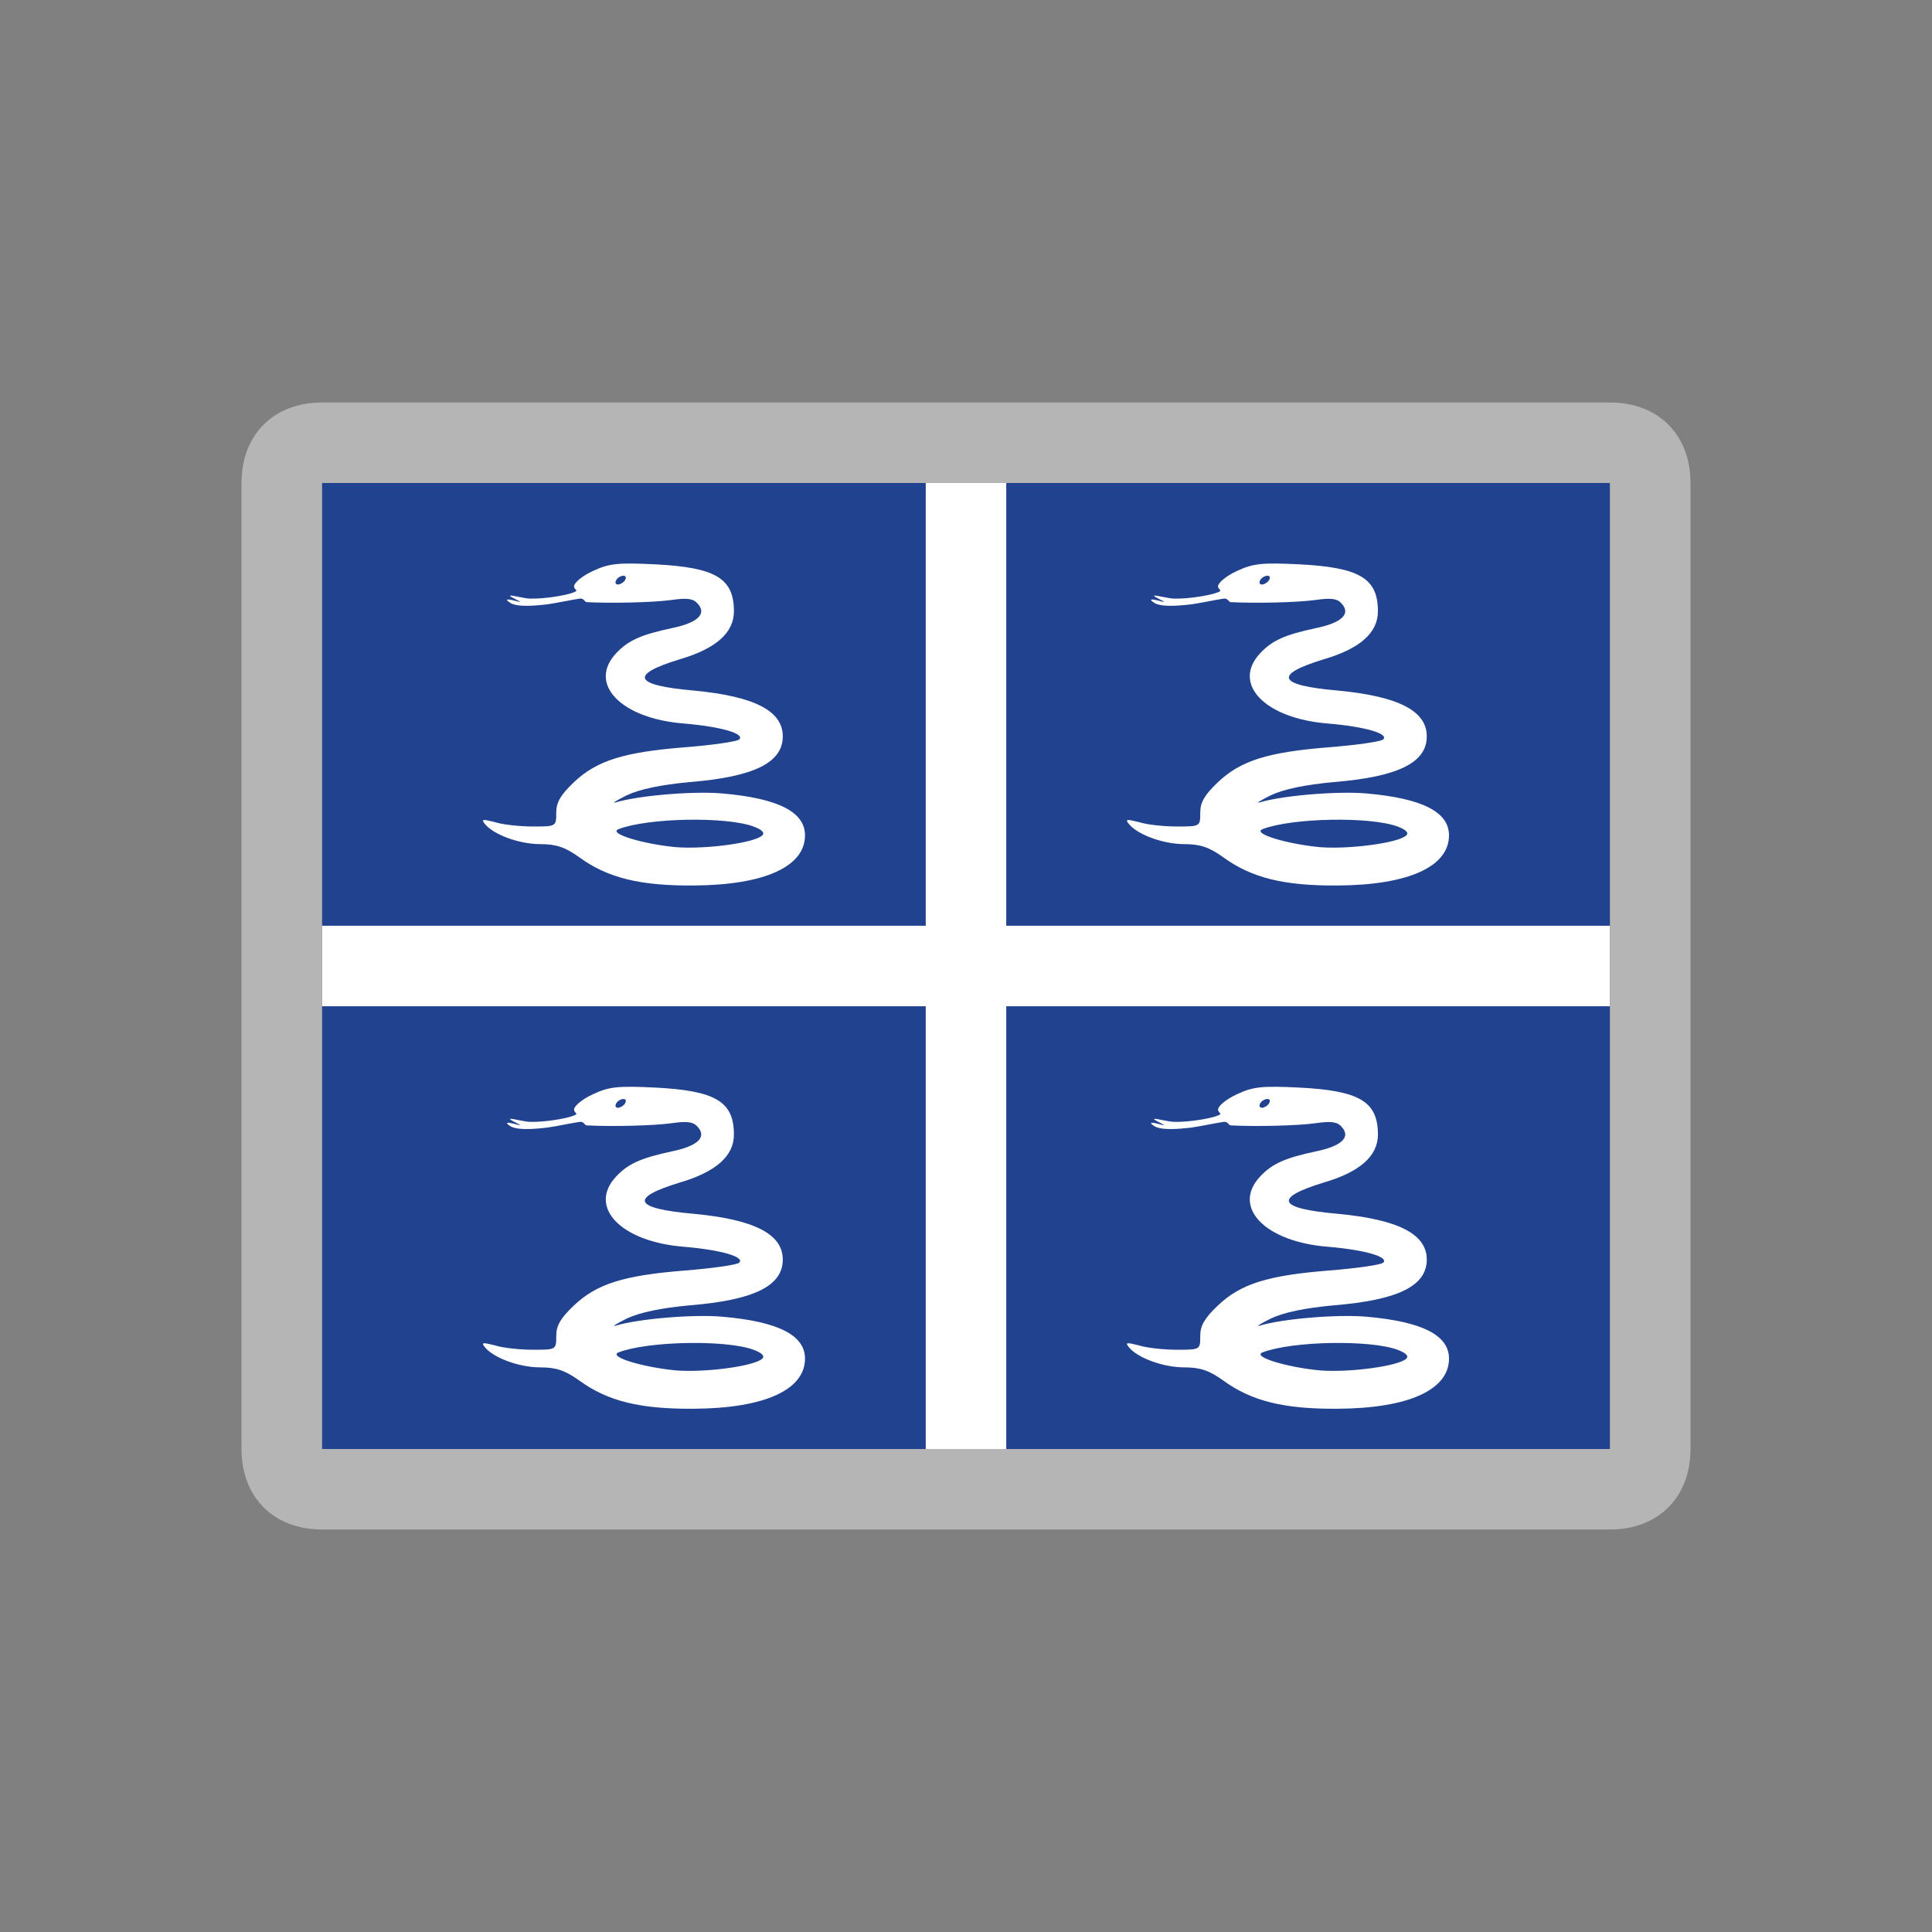
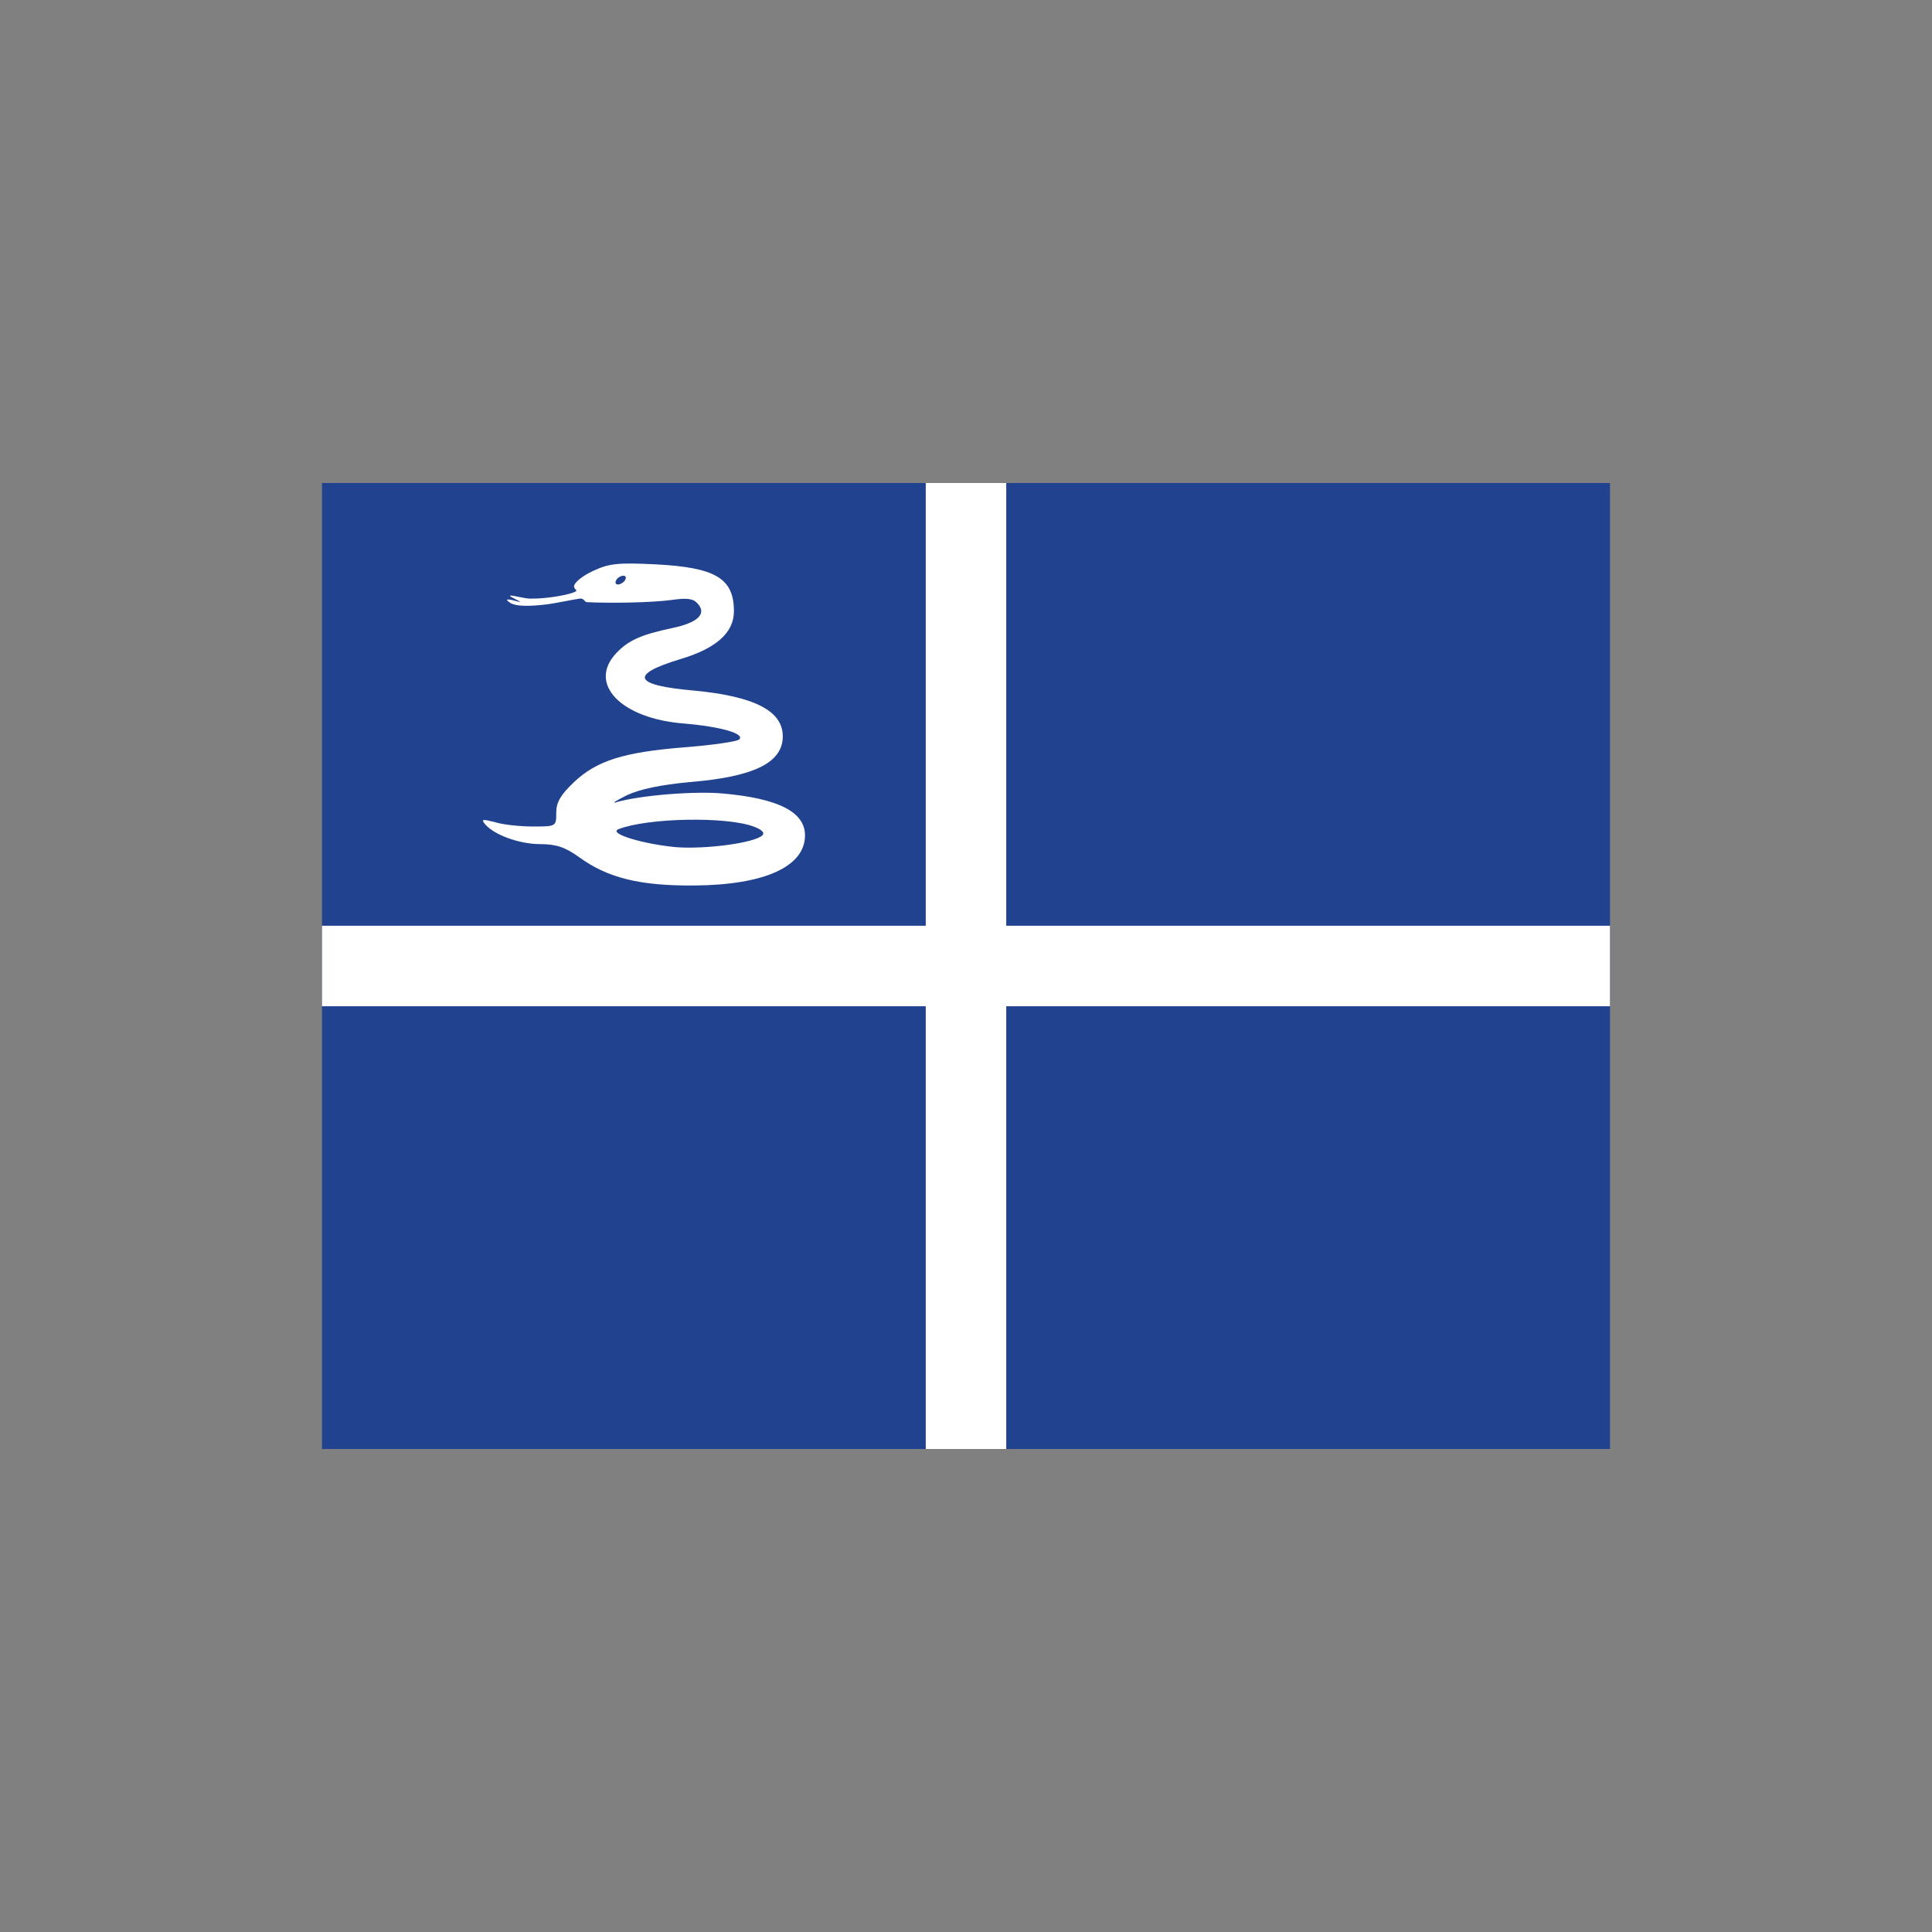
<svg xmlns="http://www.w3.org/2000/svg" width="24" height="24" viewBox="0 0 24 24" fill="none">
  <rect x="0" y="0" width="24" height="24" fill="#808080" stroke="none" />
  <path d="M20 6H4V18H20V6Z" fill="#21428E" />
  <path d="M12 6V18V6ZM4 12H20H4Z" fill="black" />
  <path d="M12 6V18M4 12H20" stroke="white" />
  <path d="M7.368 7.092C7.236 7.152 7.131 7.239 7.131 7.283C7.131 7.332 7.208 7.332 7.109 7.365C7.015 7.398 6.761 7.441 6.585 7.436C6.524 7.436 6.381 7.398 6.342 7.398C6.298 7.403 6.53 7.496 6.441 7.474C6.32 7.441 6.248 7.43 6.342 7.491C6.414 7.534 6.574 7.534 6.8 7.507C6.888 7.496 7.12 7.447 7.203 7.436C7.258 7.43 7.258 7.48 7.291 7.48C7.589 7.496 8.119 7.485 8.35 7.452C8.543 7.425 8.615 7.436 8.67 7.502C8.781 7.627 8.665 7.737 8.35 7.802C7.964 7.884 7.804 7.955 7.655 8.114C7.296 8.496 7.716 8.928 8.499 8.988C8.957 9.027 9.255 9.114 9.183 9.185C9.156 9.212 8.852 9.256 8.505 9.283C7.749 9.344 7.412 9.447 7.125 9.721C6.965 9.874 6.91 9.967 6.91 10.092C6.91 10.267 6.91 10.267 6.618 10.267C6.463 10.267 6.248 10.245 6.149 10.213C5.994 10.174 5.972 10.174 6.027 10.24C6.138 10.371 6.452 10.486 6.712 10.486C6.91 10.486 7.021 10.524 7.197 10.65C7.55 10.907 7.953 11.005 8.621 11C9.498 10.994 10 10.765 10 10.377C10 10.087 9.669 9.918 8.979 9.857C8.632 9.825 7.948 9.879 7.65 9.967C7.594 9.983 7.655 9.945 7.787 9.879C7.948 9.803 8.212 9.748 8.571 9.715C9.365 9.65 9.724 9.475 9.724 9.147C9.724 8.83 9.371 8.649 8.615 8.578C7.87 8.513 7.815 8.382 8.444 8.19C8.891 8.059 9.117 7.862 9.117 7.594C9.117 7.184 8.891 7.048 8.135 7.01C7.677 6.988 7.567 6.999 7.368 7.092ZM7.765 7.206C7.749 7.234 7.705 7.261 7.677 7.261C7.644 7.261 7.639 7.234 7.655 7.206C7.672 7.174 7.716 7.152 7.743 7.152C7.776 7.152 7.782 7.174 7.765 7.206ZM9.36 10.267C9.465 10.306 9.503 10.344 9.47 10.377C9.377 10.47 8.77 10.552 8.4 10.524C7.992 10.486 7.55 10.355 7.683 10.3C8.052 10.158 9.023 10.142 9.36 10.267Z" fill="white" />
-   <path d="M15.368 7.092C15.236 7.152 15.131 7.239 15.131 7.283C15.131 7.332 15.208 7.332 15.109 7.365C15.015 7.398 14.761 7.441 14.585 7.436C14.524 7.436 14.38 7.398 14.342 7.398C14.298 7.403 14.53 7.496 14.441 7.474C14.32 7.441 14.248 7.43 14.342 7.491C14.414 7.534 14.574 7.534 14.8 7.507C14.888 7.496 15.12 7.447 15.203 7.436C15.258 7.43 15.258 7.48 15.291 7.48C15.589 7.496 16.119 7.485 16.35 7.452C16.543 7.425 16.615 7.436 16.67 7.502C16.781 7.627 16.665 7.737 16.35 7.802C15.964 7.884 15.804 7.955 15.655 8.114C15.296 8.496 15.716 8.928 16.499 8.988C16.957 9.027 17.255 9.114 17.183 9.185C17.156 9.212 16.852 9.256 16.505 9.283C15.749 9.344 15.412 9.447 15.125 9.721C14.965 9.874 14.91 9.967 14.91 10.092C14.91 10.267 14.91 10.267 14.618 10.267C14.463 10.267 14.248 10.245 14.149 10.213C13.994 10.174 13.972 10.174 14.027 10.24C14.138 10.371 14.452 10.486 14.712 10.486C14.91 10.486 15.021 10.524 15.197 10.65C15.55 10.907 15.953 11.005 16.621 11C17.498 10.994 18 10.765 18 10.377C18 10.087 17.669 9.918 16.979 9.857C16.632 9.825 15.947 9.879 15.65 9.967C15.594 9.983 15.655 9.945 15.787 9.879C15.947 9.803 16.212 9.748 16.571 9.715C17.366 9.65 17.724 9.475 17.724 9.147C17.724 8.83 17.371 8.649 16.615 8.578C15.87 8.513 15.815 8.382 16.444 8.19C16.891 8.059 17.117 7.862 17.117 7.594C17.117 7.184 16.891 7.048 16.135 7.01C15.677 6.988 15.567 6.999 15.368 7.092ZM15.765 7.206C15.749 7.234 15.705 7.261 15.677 7.261C15.644 7.261 15.639 7.234 15.655 7.206C15.672 7.174 15.716 7.152 15.743 7.152C15.777 7.152 15.782 7.174 15.765 7.206ZM17.36 10.267C17.465 10.306 17.503 10.344 17.47 10.377C17.377 10.47 16.77 10.552 16.4 10.524C15.992 10.486 15.55 10.355 15.683 10.3C16.052 10.158 17.023 10.142 17.36 10.267Z" fill="white" />
-   <path d="M15.368 13.592C15.236 13.652 15.131 13.739 15.131 13.783C15.131 13.832 15.208 13.832 15.109 13.865C15.015 13.898 14.761 13.941 14.585 13.936C14.524 13.936 14.38 13.898 14.342 13.898C14.298 13.903 14.53 13.996 14.441 13.974C14.32 13.941 14.248 13.931 14.342 13.991C14.414 14.034 14.574 14.034 14.8 14.007C14.888 13.996 15.12 13.947 15.203 13.936C15.258 13.931 15.258 13.98 15.291 13.98C15.589 13.996 16.119 13.985 16.35 13.952C16.543 13.925 16.615 13.936 16.67 14.002C16.781 14.127 16.665 14.237 16.35 14.302C15.964 14.384 15.804 14.455 15.655 14.614C15.296 14.996 15.716 15.428 16.499 15.488C16.957 15.527 17.255 15.614 17.183 15.685C17.156 15.712 16.852 15.756 16.505 15.783C15.749 15.844 15.412 15.947 15.125 16.221C14.965 16.374 14.91 16.467 14.91 16.592C14.91 16.767 14.91 16.767 14.618 16.767C14.463 16.767 14.248 16.745 14.149 16.713C13.994 16.674 13.972 16.674 14.027 16.74C14.138 16.871 14.452 16.986 14.712 16.986C14.91 16.986 15.021 17.024 15.197 17.15C15.55 17.407 15.953 17.505 16.621 17.5C17.498 17.494 18 17.265 18 16.877C18 16.587 17.669 16.418 16.979 16.357C16.632 16.325 15.947 16.379 15.65 16.467C15.594 16.483 15.655 16.445 15.787 16.379C15.947 16.303 16.212 16.248 16.571 16.215C17.366 16.15 17.724 15.975 17.724 15.647C17.724 15.33 17.371 15.149 16.615 15.078C15.87 15.013 15.815 14.882 16.444 14.69C16.891 14.559 17.117 14.362 17.117 14.094C17.117 13.684 16.891 13.548 16.135 13.51C15.677 13.488 15.567 13.499 15.368 13.592ZM15.765 13.706C15.749 13.734 15.705 13.761 15.677 13.761C15.644 13.761 15.639 13.734 15.655 13.706C15.672 13.674 15.716 13.652 15.743 13.652C15.777 13.652 15.782 13.674 15.765 13.706ZM17.36 16.767C17.465 16.806 17.503 16.844 17.47 16.877C17.377 16.97 16.77 17.052 16.4 17.024C15.992 16.986 15.55 16.855 15.683 16.8C16.052 16.658 17.023 16.642 17.36 16.767Z" fill="white" />
-   <path d="M7.368 13.592C7.236 13.652 7.131 13.739 7.131 13.783C7.131 13.832 7.208 13.832 7.109 13.865C7.015 13.898 6.761 13.941 6.585 13.936C6.524 13.936 6.381 13.898 6.342 13.898C6.298 13.903 6.53 13.996 6.441 13.974C6.32 13.941 6.248 13.931 6.342 13.991C6.414 14.034 6.574 14.034 6.8 14.007C6.888 13.996 7.12 13.947 7.203 13.936C7.258 13.931 7.258 13.98 7.291 13.98C7.589 13.996 8.119 13.985 8.35 13.952C8.543 13.925 8.615 13.936 8.67 14.002C8.781 14.127 8.665 14.237 8.35 14.302C7.964 14.384 7.804 14.455 7.655 14.614C7.296 14.996 7.716 15.428 8.499 15.488C8.957 15.527 9.255 15.614 9.183 15.685C9.156 15.712 8.852 15.756 8.505 15.783C7.749 15.844 7.412 15.947 7.125 16.221C6.965 16.374 6.91 16.467 6.91 16.592C6.91 16.767 6.91 16.767 6.618 16.767C6.463 16.767 6.248 16.745 6.149 16.713C5.994 16.674 5.972 16.674 6.027 16.74C6.138 16.871 6.452 16.986 6.712 16.986C6.91 16.986 7.021 17.024 7.197 17.15C7.55 17.407 7.953 17.505 8.621 17.5C9.498 17.494 10 17.265 10 16.877C10 16.587 9.669 16.418 8.979 16.357C8.632 16.325 7.948 16.379 7.65 16.467C7.594 16.483 7.655 16.445 7.787 16.379C7.948 16.303 8.212 16.248 8.571 16.215C9.365 16.15 9.724 15.975 9.724 15.647C9.724 15.33 9.371 15.149 8.615 15.078C7.87 15.013 7.815 14.882 8.444 14.69C8.891 14.559 9.117 14.362 9.117 14.094C9.117 13.684 8.891 13.548 8.135 13.51C7.677 13.488 7.567 13.499 7.368 13.592ZM7.765 13.706C7.749 13.734 7.705 13.761 7.677 13.761C7.644 13.761 7.639 13.734 7.655 13.706C7.672 13.674 7.716 13.652 7.743 13.652C7.776 13.652 7.782 13.674 7.765 13.706ZM9.36 16.767C9.465 16.806 9.503 16.844 9.47 16.877C9.377 16.97 8.77 17.052 8.4 17.024C7.992 16.986 7.55 16.855 7.683 16.8C8.052 16.658 9.023 16.642 9.36 16.767Z" fill="white" />
-   <path d="M20 6L20 18L4 18L4 6L20 6ZM20 5L4 5C3.4 5 3 5.4 3 6L3 18C3 18.6 3.4 19 4 19L20 19C20.6 19 21 18.6 21 18L21 6C21 5.4 20.6 5 20 5Z" fill="#B5B5B5" />
</svg>